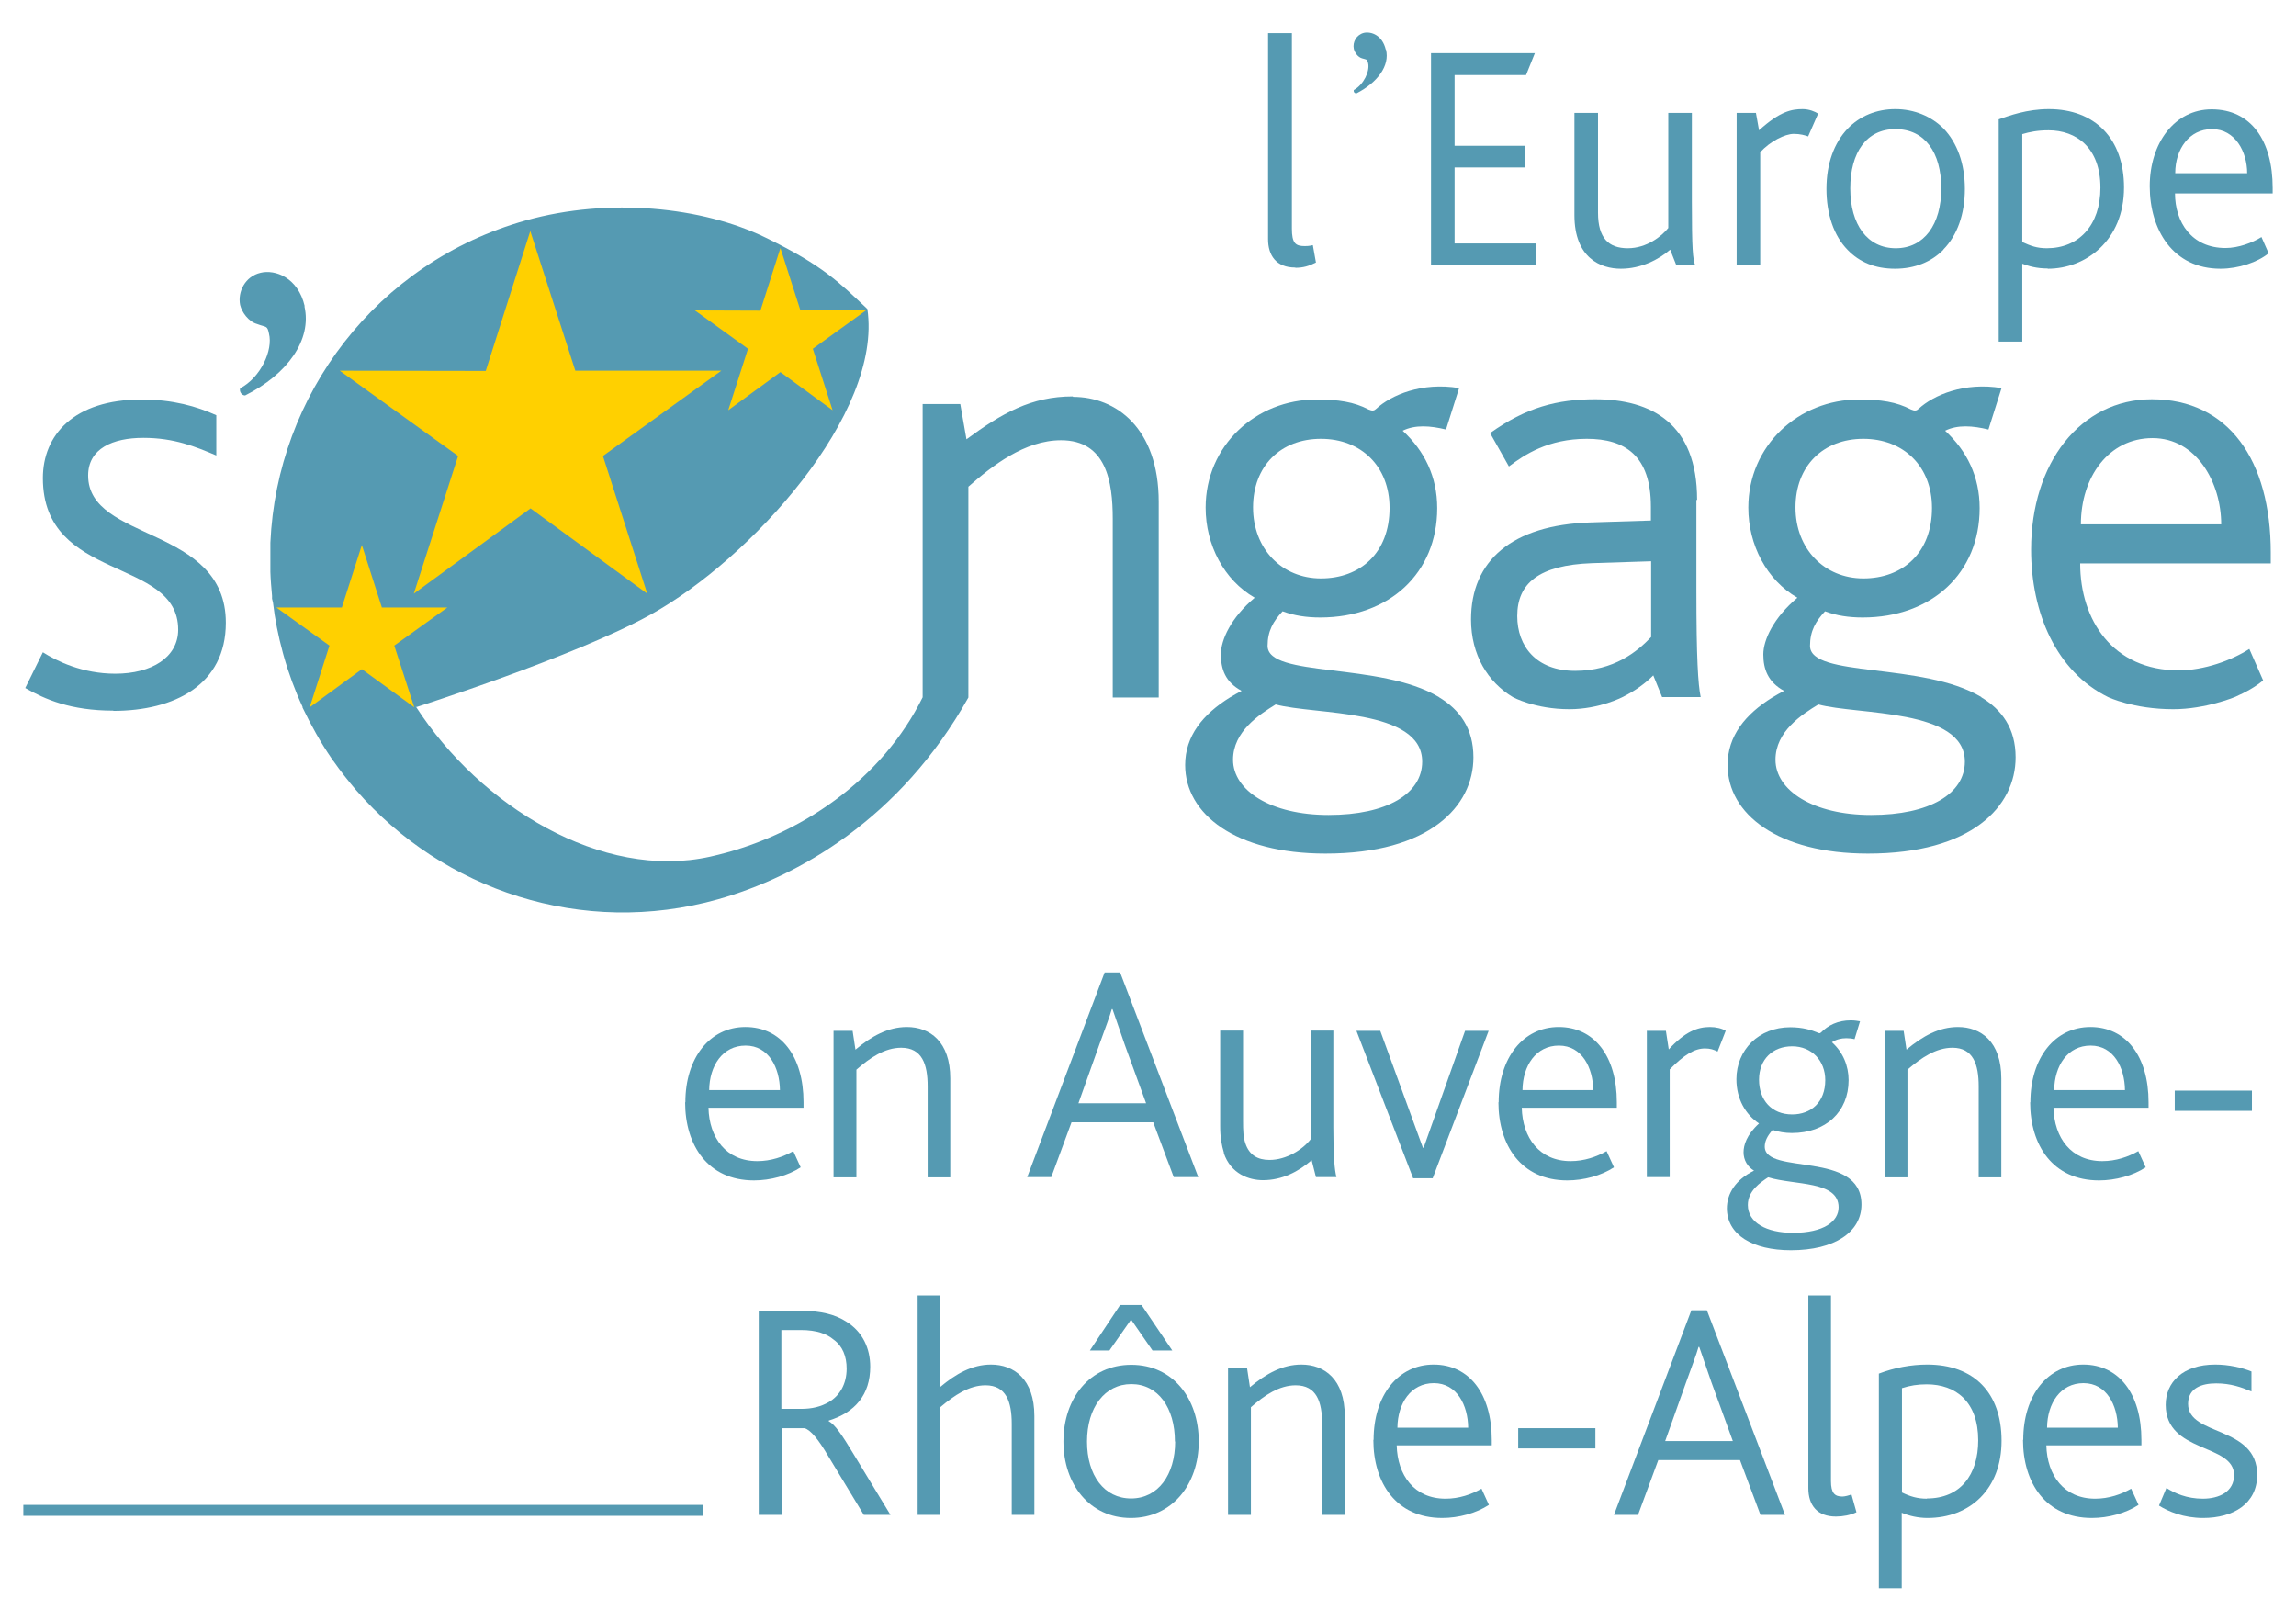
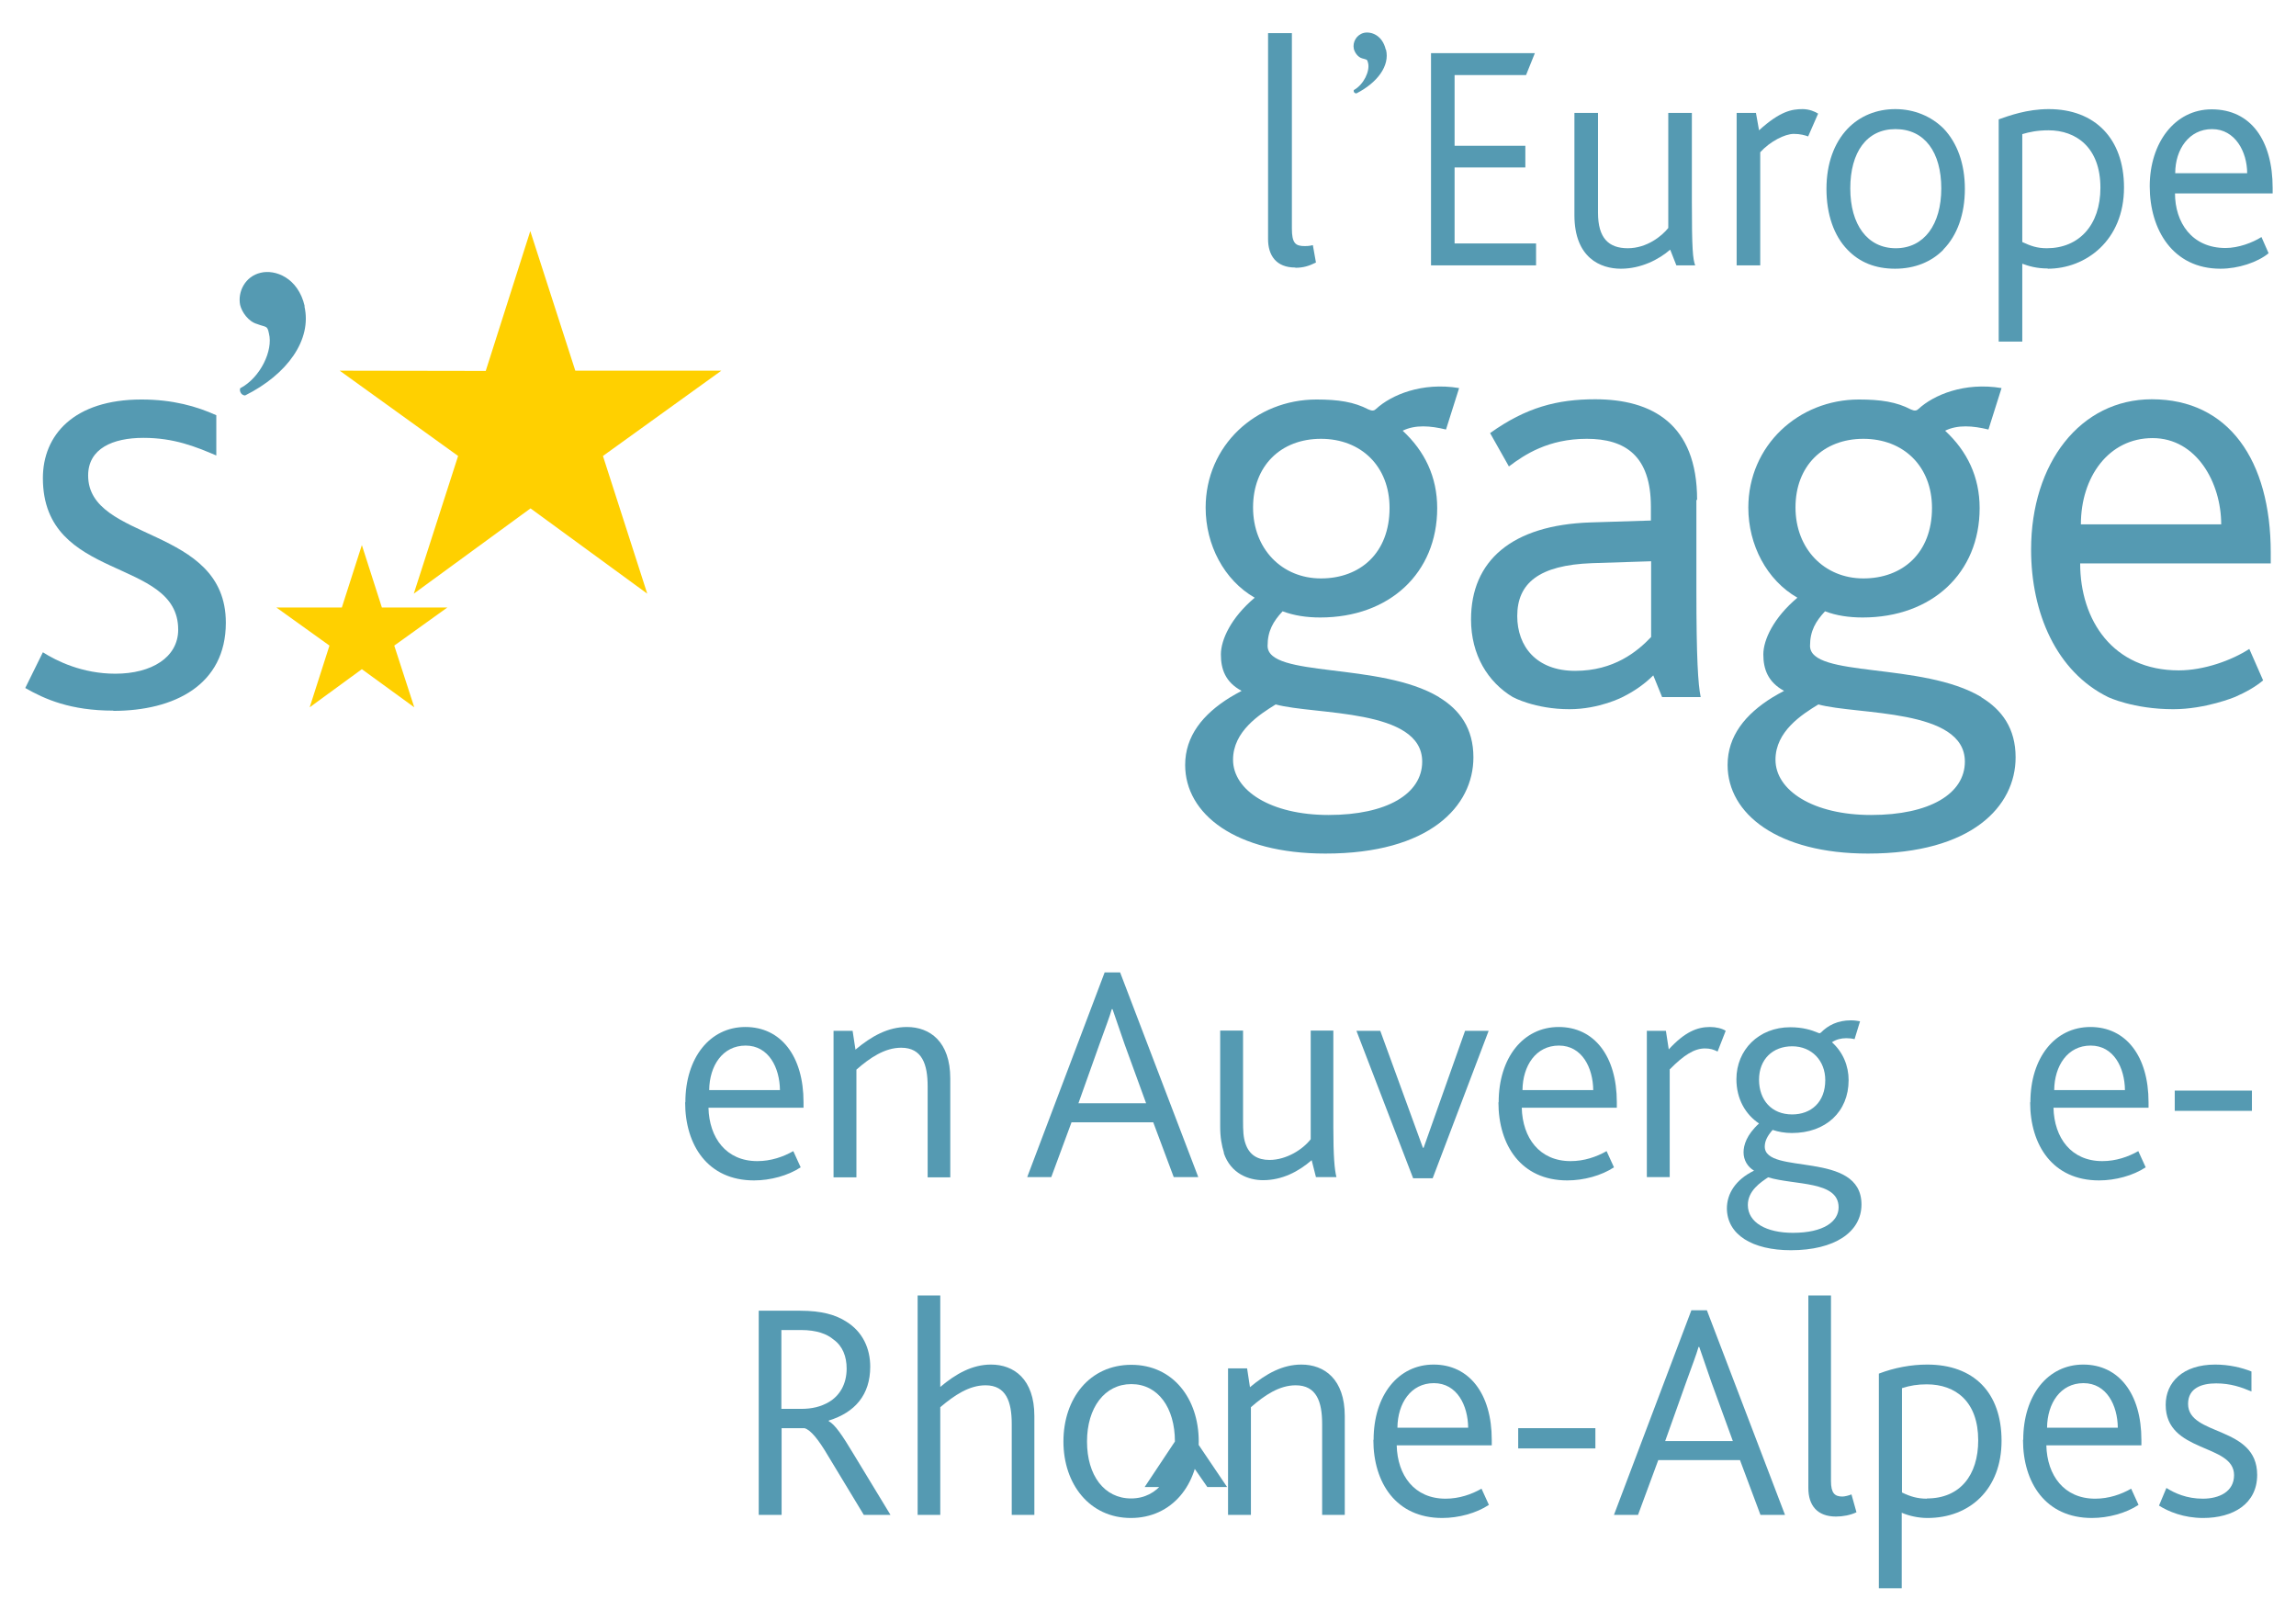
<svg xmlns="http://www.w3.org/2000/svg" viewBox="0 0 96.38 68.03">
  <defs>
    <style>.c{fill:#ffd000;}.d{fill:#559ab2;}</style>
  </defs>
  <g id="a">
    <g>
      <path class="d" d="M4.76,29.83c-1.8,0-2.88-.48-3.7-.95l.74-1.5c.58,.37,1.66,.9,3.04,.9,1.53,0,2.64-.69,2.64-1.85,0-3.06-5.68-1.98-5.68-6.36,0-1.8,1.29-3.3,4.14-3.3,1.32,0,2.32,.29,3.14,.66v1.69c-.87-.37-1.77-.74-3.06-.74s-2.32,.45-2.32,1.58c0,2.8,5.78,2.09,5.78,6.18,0,2.61-2.16,3.7-4.73,3.7" />
      <path class="d" d="M58.18,2.08c.17,.68-.36,1.39-1.24,1.84-.08,0-.13-.06-.11-.14,.42-.23,.68-.8,.6-1.13-.04-.18-.06-.14-.25-.2-.18-.05-.31-.24-.35-.4-.06-.28,.11-.59,.42-.67,.31-.07,.78,.1,.92,.7" />
      <path class="d" d="M54.37,11.23c-.8,0-1.14-.51-1.14-1.19V1.39h1V9.59c0,.62,.15,.74,.54,.74,.07,0,.18,0,.34-.04l.13,.73c-.3,.15-.54,.22-.86,.22" />
      <polygon class="d" points="60.07 11.14 60.07 2.23 64.43 2.23 64.06 3.15 61.06 3.15 61.06 6.12 64.03 6.12 64.03 7.03 61.06 7.03 61.06 10.22 64.48 10.22 64.48 11.14 60.07 11.14" />
      <path class="d" d="M70.37,11.14l-.26-.66c-.47,.41-1.22,.8-2.07,.8s-1.95-.45-1.95-2.25V4.74h.99v4.19c0,1.07,.45,1.49,1.25,1.49s1.43-.51,1.7-.85V4.74h.99v3.72c0,2.01,.04,2.41,.14,2.68h-.78Z" />
      <path class="d" d="M75.91,5.73c-.13-.05-.34-.11-.61-.11-.38,0-1,.32-1.41,.77v4.75h-.99V4.74h.81l.13,.73c.88-.8,1.37-.89,1.83-.89,.28,0,.53,.11,.65,.19l-.42,.96Z" />
      <path class="d" d="M79.56,5.42c-1.2,0-1.89,.97-1.89,2.49s.72,2.51,1.91,2.51,1.91-1,1.91-2.51-.69-2.49-1.92-2.49m2.01,5.06c-.5,.51-1.2,.8-2.03,.8s-1.49-.27-1.99-.79c-.58-.59-.89-1.5-.89-2.56s.32-1.93,.89-2.53c.51-.53,1.21-.82,2-.82s1.51,.3,2.03,.82c.57,.6,.89,1.47,.89,2.53s-.32,1.95-.9,2.54" />
      <path class="d" d="M85.99,5.47c-.46,0-.8,.07-1.1,.16v4.53c.35,.16,.61,.26,1.03,.26,1.34,0,2.25-.96,2.25-2.54,0-1.68-1.01-2.41-2.18-2.41m-.03,5.8c-.47,0-.8-.1-1.07-.2v3.27h-.99V5.01c.43-.15,1.18-.43,2.1-.43,1.94,0,3.16,1.24,3.16,3.29,0,2.23-1.61,3.41-3.2,3.41" />
      <path class="d" d="M92.85,5.42c-.95,0-1.54,.84-1.54,1.85h3.02c0-.89-.5-1.85-1.47-1.85m-1.56,2.69c0,1.22,.7,2.3,2.12,2.3,.54,0,1.13-.22,1.51-.46l.3,.68c-.46,.38-1.27,.65-2.02,.65-2,0-2.97-1.64-2.97-3.46s1.05-3.23,2.6-3.23c1.65,0,2.56,1.31,2.56,3.3v.23h-4.1Z" />
      <g>
-         <path class="d" d="M45.03,16.64c-1.74,0-2.98,.71-4.46,1.8l-.26-1.48h-1.58v12.31c-1.68,3.41-5.12,5.85-8.92,6.69-4.55,1.01-9.65-2.12-12.34-6.28-.06-.09,.01,0,.01,0,0,0,6.63-2.11,9.83-3.88,4.22-2.34,9.75-8.45,9.1-12.83-1.17-1.1-1.85-1.82-4.28-3-2.65-1.29-6.57-1.69-10.05-.72-6.29,1.76-10.46,7.35-10.73,13.53v.05c0,.08,0,.16,0,.24v.04c0,.17,0,.34,0,.52,0,.11,0,.22,0,.33v.05c.01,.33,.04,.67,.07,1v.12l.04,.17c.08,.69,.22,1.39,.41,2.09l.03,.11c.21,.75,.48,1.48,.8,2.17v.03c.36,.75,.76,1.47,1.22,2.14l.06,.09,.02,.02c.3,.43,.62,.83,.95,1.22,3.64,4.2,9.5,6.18,15.19,4.58,3.35-.94,7.65-3.37,10.51-8.47v-8.85c.99-.87,2.36-1.95,3.89-1.95,1.9,0,2.17,1.74,2.17,3.3v7.5h1.93v-8.21c0-3.11-1.8-4.41-3.59-4.41Z" />
        <path class="d" d="M95.32,23.2c0-3.88-1.77-6.44-4.99-6.44-3.01,0-5.07,2.69-5.07,6.31,0,2.66,1.06,5.12,3.23,6.19,0,0,1.06,.51,2.74,.51,1.35,0,2.58-.51,2.58-.51,.46-.2,.87-.43,1.19-.7l-.58-1.32c-.74,.48-1.9,.9-2.96,.9-2.77,0-4.14-2.11-4.14-4.49h8v-.45Zm-7.97-1.19c0-1.98,1.16-3.62,3.01-3.62s2.88,1.88,2.88,3.62h-5.89Z" />
        <path class="d" d="M71.24,20.98c0-3.19-1.9-4.22-4.28-4.22-1.59,0-2.9,.34-4.41,1.42l.79,1.4c.66-.5,1.66-1.16,3.27-1.16s2.69,.71,2.69,2.85v.58l-2.54,.08c-3.3,.11-5.01,1.61-5.01,4.07,0,1.5,.71,2.63,1.75,3.26,0,0,.93,.51,2.38,.51,1.26,0,2.23-.51,2.23-.51,.53-.26,.96-.58,1.29-.91l.37,.91h1.62c-.11-.53-.18-1.63-.18-4.47v-3.8Zm-1.93,5.76c-.58,.61-1.56,1.42-3.19,1.42s-2.43-1.03-2.43-2.3c0-1.37,.9-2.14,3.14-2.22l2.48-.08v3.17Z" />
        <path class="d" d="M60.4,29.26h0c-2.46-1.48-7.19-.8-7.19-2.15,0-.63,.24-1.03,.63-1.45,.48,.18,1,.26,1.58,.26,2.91,0,4.91-1.87,4.91-4.59,0-1.32-.53-2.4-1.45-3.25,.53-.26,1.16-.21,1.82-.05l.55-1.74c-1.56-.26-2.85,.29-3.48,.87-.08,.08-.16,.1-.32,.03-.61-.32-1.27-.42-2.19-.42-2.54,0-4.65,1.93-4.65,4.54,0,1.56,.77,3.04,2.06,3.78-1,.84-1.42,1.77-1.42,2.38s.18,1.16,.87,1.53c-.17,.09-.33,.18-.48,.27h0c-1.15,.71-1.89,1.63-1.89,2.84,0,2.06,2.11,3.72,5.89,3.72,4.36,0,6.21-1.98,6.21-4.04,0-1.22-.58-2-1.44-2.52Zm-7.8-7.96c0-1.74,1.16-2.88,2.85-2.88s2.88,1.16,2.88,2.9c0,1.9-1.24,2.96-2.88,2.96s-2.85-1.24-2.85-2.98Zm3.17,12.91c-2.43,0-4.01-1.03-4.01-2.32,0-1.19,1.11-1.9,1.79-2.32,1.64,.45,6.15,.16,6.15,2.4,0,1.35-1.48,2.24-3.93,2.24Z" />
        <path class="d" d="M83.17,29.26h0c-2.46-1.48-7.19-.8-7.19-2.15,0-.63,.24-1.03,.63-1.45,.47,.18,1,.26,1.58,.26,2.91,0,4.91-1.87,4.91-4.59,0-1.32-.53-2.4-1.45-3.25,.53-.26,1.16-.21,1.82-.05l.55-1.74c-1.56-.26-2.85,.29-3.48,.87-.08,.08-.16,.1-.32,.03-.61-.32-1.27-.42-2.19-.42-2.53,0-4.64,1.93-4.64,4.54,0,1.56,.77,3.04,2.06,3.78-1,.84-1.43,1.77-1.43,2.38s.19,1.16,.87,1.53c-.17,.09-.33,.18-.48,.27h0c-1.15,.71-1.89,1.63-1.89,2.84,0,2.06,2.11,3.72,5.89,3.72,4.36,0,6.2-1.98,6.2-4.04,0-1.22-.58-2-1.44-2.52Zm-7.8-7.96c0-1.74,1.16-2.88,2.85-2.88s2.88,1.16,2.88,2.9c0,1.9-1.24,2.96-2.88,2.96s-2.85-1.24-2.85-2.98Zm3.17,12.91c-2.43,0-4.01-1.03-4.01-2.32,0-1.19,1.11-1.9,1.8-2.32,1.64,.45,6.15,.16,6.15,2.4,0,1.35-1.48,2.24-3.93,2.24Z" />
      </g>
      <path class="d" d="M12.78,12.86c.32,1.4-.71,2.85-2.49,3.74-.14,0-.25-.15-.21-.3,.86-.45,1.39-1.6,1.21-2.3-.07-.35-.11-.25-.5-.4-.36-.1-.64-.5-.71-.8-.11-.55,.21-1.2,.86-1.35,.61-.15,1.57,.2,1.85,1.4" />
-       <rect class="d" x=".98" y="63.17" width="28.52" height=".46" />
      <g>
        <path class="d" d="M28.77,46.27c0-1.87,1.03-3.16,2.52-3.16s2.44,1.22,2.44,3.16v.23h-3.99c.03,1.26,.74,2.24,2.05,2.24,.57,0,1.09-.18,1.51-.42l.31,.68c-.53,.35-1.27,.55-1.96,.55-1.94,0-2.89-1.48-2.89-3.28Zm3.97-.51c-.01-.94-.47-1.87-1.44-1.87s-1.52,.85-1.53,1.87h2.98Z" />
        <path class="d" d="M34.98,43.27h.81l.12,.79c.68-.57,1.37-.95,2.16-.95,.96,0,1.82,.61,1.82,2.16v4.15h-.95v-3.82c0-.92-.23-1.62-1.11-1.62-.69,0-1.31,.42-1.88,.92v4.52h-.96v-6.15Z" />
        <path class="d" d="M46.37,40.82h.65l3.28,8.59h-1.03l-.86-2.3h-3.43l-.85,2.3h-1.01l3.25-8.59Zm1.74,5.49l-.9-2.47c-.26-.75-.4-1.16-.51-1.48h-.03c-.09,.32-.25,.73-.52,1.48l-.88,2.47h2.83Z" />
        <path class="d" d="M51.38,48.4c-.1-.34-.16-.65-.16-1.12v-4.02h.96v3.78c0,.42,.01,.7,.1,.96,.16,.48,.51,.69,1.01,.69,.71,0,1.4-.44,1.73-.87v-4.56h.95v4.07c0,1.2,.05,1.77,.13,2.08h-.86l-.18-.71c-.55,.48-1.24,.84-2.04,.84-.59,0-1.35-.26-1.65-1.14Z" />
        <path class="d" d="M56.94,43.27h1l1.79,4.91h.03l1.74-4.91h.99l-2.35,6.19h-.82l-2.38-6.19Z" />
        <path class="d" d="M62.91,46.27c0-1.87,1.03-3.16,2.52-3.16s2.44,1.22,2.44,3.16v.23h-3.99c.03,1.26,.74,2.24,2.05,2.24,.57,0,1.09-.18,1.51-.42l.31,.68c-.53,.35-1.27,.55-1.96,.55-1.94,0-2.89-1.48-2.89-3.28Zm3.97-.51c-.01-.94-.47-1.87-1.44-1.87s-1.52,.85-1.53,1.87h2.98Z" />
        <path class="d" d="M69.12,43.27h.81l.12,.78c.68-.74,1.2-.94,1.73-.94,.25,0,.51,.06,.66,.16l-.34,.87c-.16-.08-.31-.13-.53-.13-.44,0-.88,.27-1.48,.88v4.52h-.96v-6.15Z" />
        <path class="d" d="M72.49,50.73c0-.62,.36-1.21,1.14-1.59-.27-.16-.44-.44-.44-.77,0-.29,.12-.73,.65-1.21-.57-.38-.95-1.03-.95-1.86,0-1.23,.94-2.18,2.26-2.18,.53,0,.9,.12,1.16,.23,.06,.03,.09,.03,.13-.01,.3-.3,.7-.51,1.26-.51,.16,0,.31,.03,.38,.04l-.23,.75c-.12-.03-.23-.04-.35-.04-.21,0-.42,.05-.6,.17,.47,.42,.7,1,.7,1.59,0,1.33-.96,2.22-2.38,2.22-.3,0-.57-.05-.81-.13-.23,.26-.33,.48-.33,.7,0,1.22,4.06,.14,4.06,2.43,0,1.16-1.13,1.92-2.96,1.92-1.62,0-2.69-.65-2.69-1.77Zm4.69-.05c0-1.12-1.83-.92-2.96-1.26-.31,.21-.85,.56-.85,1.16,0,.74,.78,1.17,1.89,1.17,1.3,0,1.92-.48,1.92-1.07Zm-.56-5.34c0-.82-.57-1.42-1.39-1.42s-1.39,.55-1.39,1.4,.52,1.46,1.39,1.46c.79,0,1.39-.51,1.39-1.44Z" />
-         <path class="d" d="M79.1,43.27h.81l.12,.79c.68-.57,1.37-.95,2.16-.95,.96,0,1.82,.61,1.82,2.16v4.15h-.95v-3.82c0-.92-.23-1.62-1.1-1.62-.69,0-1.31,.42-1.89,.92v4.52h-.96v-6.15Z" />
        <path class="d" d="M85.23,46.27c0-1.87,1.03-3.16,2.52-3.16s2.44,1.22,2.44,3.16v.23h-3.99c.03,1.26,.74,2.24,2.05,2.24,.57,0,1.09-.18,1.51-.42l.31,.68c-.53,.35-1.27,.55-1.96,.55-1.94,0-2.89-1.48-2.89-3.28Zm3.97-.51c-.01-.94-.47-1.87-1.44-1.87s-1.52,.85-1.53,1.87h2.98Z" />
        <path class="d" d="M91.29,45.78h3.24v.85h-3.24v-.85Z" />
        <path class="d" d="M31.85,55.02h1.74c.9,0,1.49,.17,1.94,.46,.69,.43,1,1.13,1,1.89,0,1.18-.64,1.92-1.74,2.26v.03c.26,.13,.58,.61,1.03,1.36l1.56,2.57h-1.12l-1.5-2.48c-.4-.68-.73-1.09-.99-1.16h-.96v3.64h-.96v-8.57Zm1.77,4.12c.47,0,.84-.09,1.18-.29,.44-.26,.74-.74,.74-1.4,0-.51-.17-.95-.55-1.22-.27-.23-.7-.4-1.37-.4h-.82v3.31h.81Z" />
        <path class="d" d="M38.52,54.38h.95v3.84c.65-.55,1.34-.94,2.13-.94,.96,0,1.82,.61,1.82,2.16v4.15h-.95v-3.82c0-.92-.23-1.62-1.1-1.62-.69,0-1.31,.42-1.9,.92v4.52h-.95v-9.2Z" />
-         <path class="d" d="M44.64,60.51c0-1.81,1.1-3.22,2.85-3.22s2.83,1.42,2.83,3.22-1.12,3.21-2.85,3.21-2.83-1.42-2.83-3.21Zm4.68,0c0-1.42-.71-2.41-1.83-2.41s-1.86,.99-1.86,2.41,.72,2.39,1.85,2.39,1.85-.99,1.85-2.39Zm-2.3-5.73h.9l1.29,1.91h-.83l-.9-1.3-.91,1.3h-.82l1.27-1.91Z" />
+         <path class="d" d="M44.64,60.51c0-1.81,1.1-3.22,2.85-3.22s2.83,1.42,2.83,3.22-1.12,3.21-2.85,3.21-2.83-1.42-2.83-3.21Zm4.68,0c0-1.42-.71-2.41-1.83-2.41s-1.86,.99-1.86,2.41,.72,2.39,1.85,2.39,1.85-.99,1.85-2.39Zh.9l1.29,1.91h-.83l-.9-1.3-.91,1.3h-.82l1.27-1.91Z" />
        <path class="d" d="M51.54,57.44h.81l.12,.79c.68-.57,1.37-.95,2.16-.95,.96,0,1.82,.61,1.82,2.16v4.15h-.95v-3.82c0-.92-.23-1.62-1.11-1.62-.69,0-1.31,.42-1.88,.92v4.52h-.96v-6.15Z" />
        <path class="d" d="M57.66,60.44c0-1.87,1.03-3.16,2.52-3.16s2.44,1.22,2.44,3.16v.23h-3.99c.03,1.26,.74,2.24,2.05,2.24,.57,0,1.09-.18,1.51-.42l.31,.68c-.53,.35-1.27,.55-1.96,.55-1.94,0-2.89-1.48-2.89-3.28Zm3.97-.51c-.01-.94-.47-1.87-1.44-1.87s-1.52,.85-1.53,1.87h2.98Z" />
        <path class="d" d="M63.73,59.95h3.24v.85h-3.24v-.85Z" />
        <path class="d" d="M71,55h.65l3.28,8.59h-1.03l-.86-2.3h-3.43l-.85,2.3h-1.01l3.25-8.59Zm1.74,5.49l-.9-2.47c-.26-.75-.4-1.16-.51-1.48h-.03c-.09,.32-.25,.73-.52,1.48l-.88,2.47h2.83Z" />
        <path class="d" d="M75.91,54.38h.95v7.79c0,.51,.16,.65,.48,.65,.1,0,.29-.05,.38-.09l.21,.75c-.25,.12-.57,.18-.86,.18-.78,0-1.16-.46-1.16-1.2v-8.09Z" />
        <path class="d" d="M78.87,57.66c.65-.25,1.36-.38,2.03-.38,1.95,0,3.12,1.17,3.12,3.2s-1.33,3.24-3.11,3.24c-.39,0-.78-.09-1.08-.22v3.17h-.96v-9.01Zm2.02,5.24c1.39,0,2.15-.98,2.15-2.44,0-1.62-.94-2.35-2.16-2.35-.38,0-.7,.05-1.04,.16v4.38c.35,.17,.65,.26,1.05,.26Z" />
        <path class="d" d="M84.93,60.44c0-1.87,1.03-3.16,2.52-3.16s2.44,1.22,2.44,3.16v.23h-3.99c.03,1.26,.74,2.24,2.05,2.24,.57,0,1.09-.18,1.51-.42l.31,.68c-.53,.35-1.27,.55-1.96,.55-1.94,0-2.89-1.48-2.89-3.28Zm3.97-.51c-.01-.94-.47-1.87-1.44-1.87s-1.52,.85-1.53,1.87h2.98Z" />
        <path class="d" d="M90.94,62.46c.35,.22,.85,.45,1.53,.45s1.31-.29,1.31-.99c0-1.34-2.87-.91-2.87-2.95,0-.94,.71-1.69,2.08-1.69,.58,0,1.12,.13,1.52,.29v.84c-.42-.18-.88-.34-1.48-.34s-1.18,.19-1.18,.86c0,1.37,2.9,.9,2.9,2.98,0,1.22-1.01,1.81-2.27,1.81-.81,0-1.46-.27-1.85-.52l.31-.74Z" />
      </g>
    </g>
  </g>
  <g id="b">
-     <polygon class="c" points="30.57 17.22 32.76 15.62 34.95 17.22 34.12 14.64 36.35 13.03 33.6 13.03 32.76 10.41 31.92 13.04 29.17 13.03 31.4 14.64 30.57 17.22" />
    <polygon class="c" points="13 29.69 15.19 28.09 17.39 29.69 16.55 27.1 18.78 25.5 16.03 25.5 15.19 22.88 14.35 25.5 11.6 25.5 13.83 27.1 13 29.69" />
    <polygon class="c" points="17.37 24.92 22.27 21.34 27.17 24.92 25.31 19.14 30.28 15.56 24.15 15.56 22.26 9.7 20.39 15.57 14.26 15.56 19.23 19.14 17.37 24.92" />
  </g>
</svg>